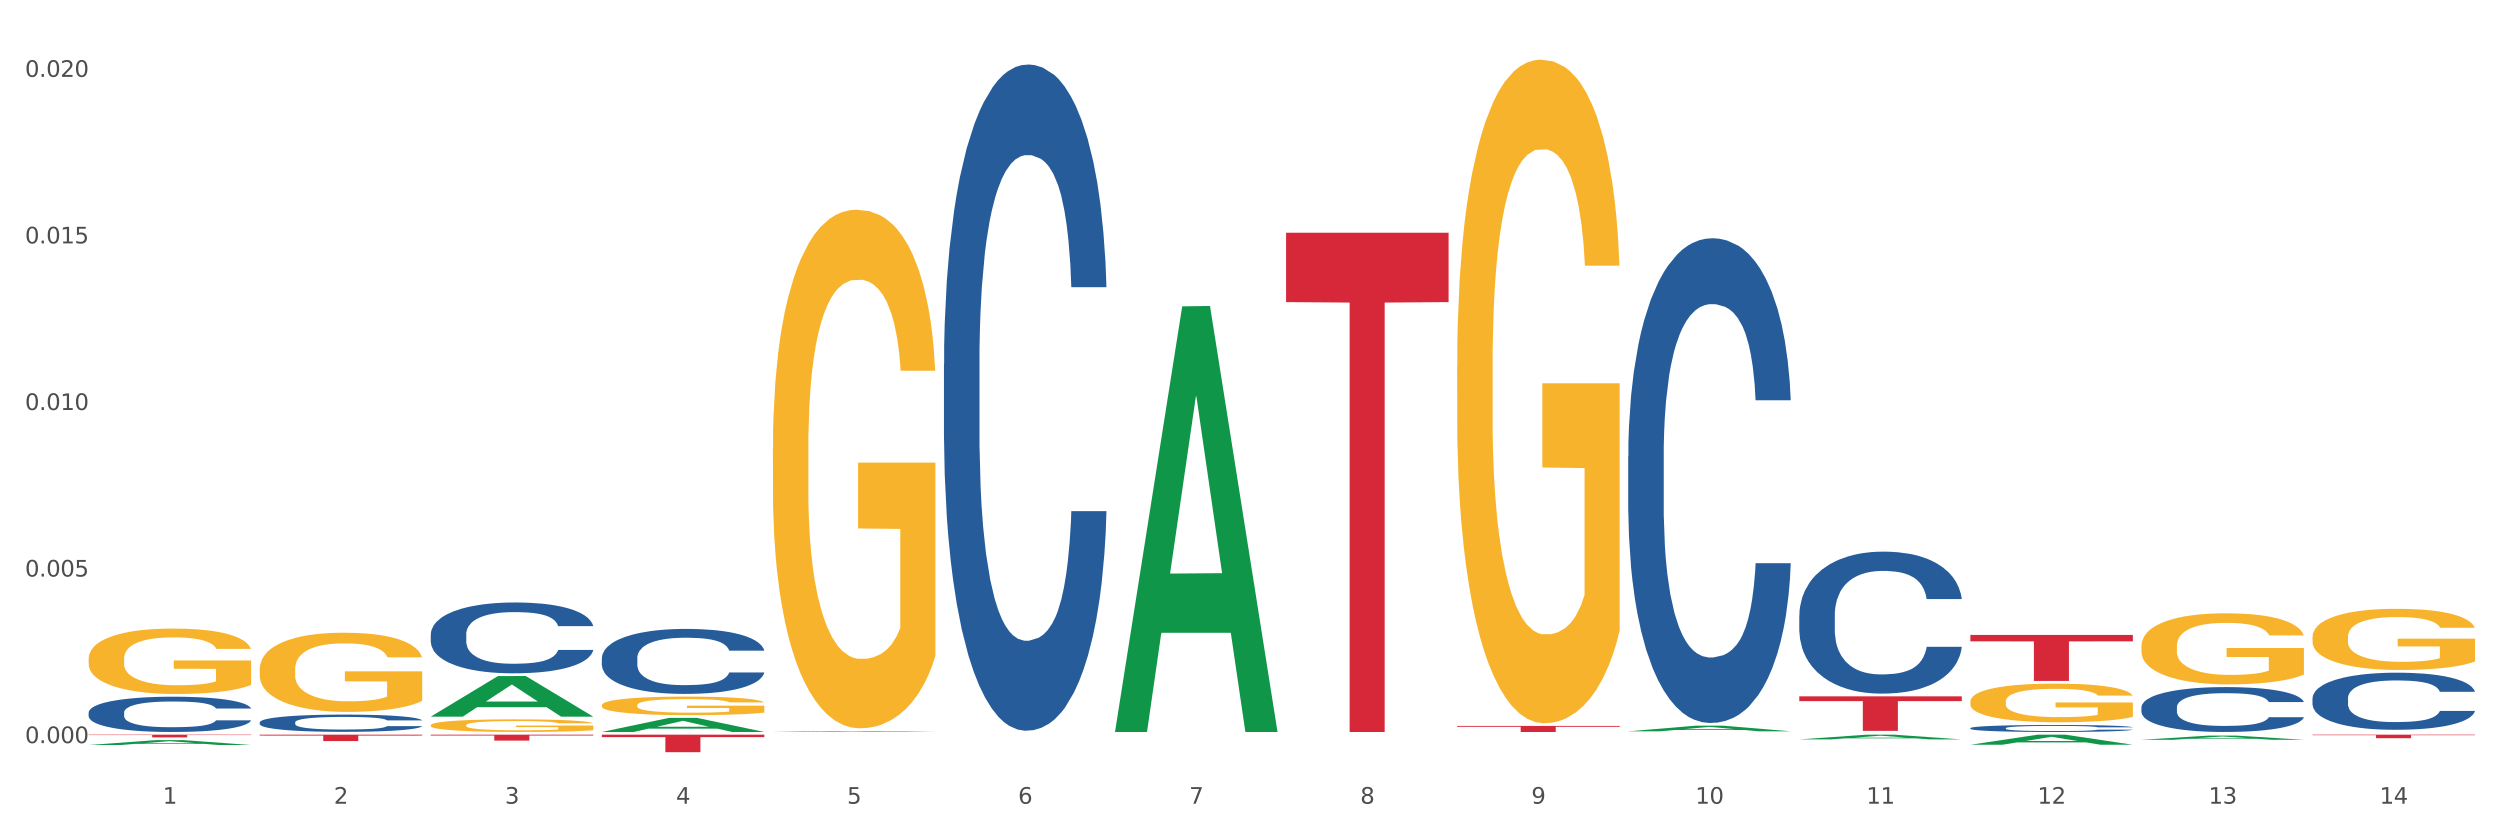
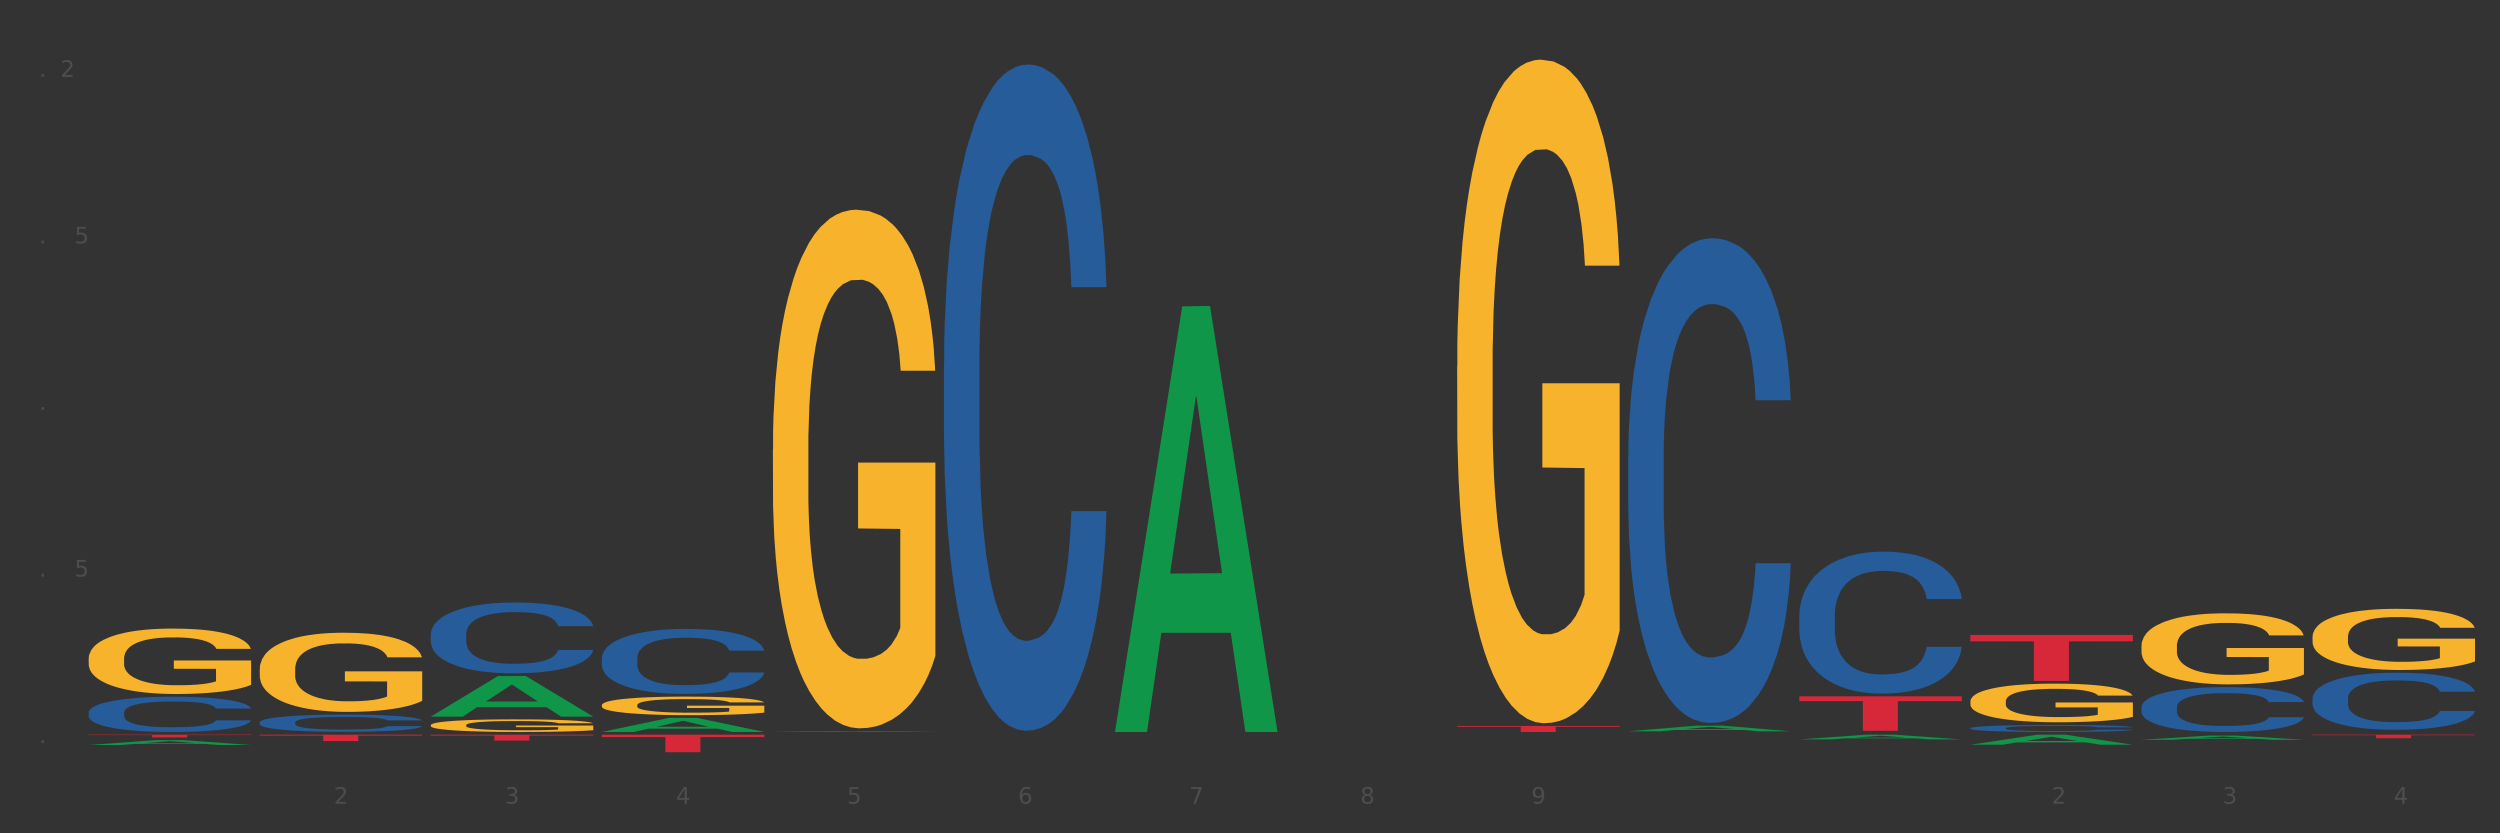
<svg xmlns="http://www.w3.org/2000/svg" xmlns:xlink="http://www.w3.org/1999/xlink" width="1080pt" height="360pt" viewBox="0 0 1080 360" version="1.1">
  <rect x="0" y="0" width="1080" height="360" fill="#333333" stroke="none" />
  <defs>
    <style type="text/css">*{stroke-linejoin: round; stroke-linecap: butt}</style>
  </defs>
  <g id="figure_1">
    <g id="patch_1">
-       <path d="M 0 360  L 1080 360  L 1080 0  L 0 0  z " style="fill: #ffffff; stroke: #ffffff; stroke-linejoin: miter" />
-     </g>
+       </g>
    <g id="axes_1">
      <g id="matplotlib.axis_1">
        <g id="xtick_1">
          <g id="text_1">
            <g style="fill: #4d4d4d" transform="translate(70.332 347.204) scale(0.096 -0.096)">
              <defs>
-                 <path id="DejaVuSans-31" d="M 794 531  L 1825 531  L 1825 4091  L 703 3866  L 703 4441  L 1819 4666  L 2450 4666  L 2450 531  L 3481 531  L 3481 0  L 794 0  L 794 531  z " transform="scale(0.016)" />
-               </defs>
+                 </defs>
              <use xlink:href="#DejaVuSans-31" />
            </g>
          </g>
        </g>
        <g id="xtick_2">
          <g id="text_2">
            <g style="fill: #4d4d4d" transform="translate(144.233 347.204) scale(0.096 -0.096)">
              <defs>
                <path id="DejaVuSans-32" d="M 1228 531  L 3431 531  L 3431 0  L 469 0  L 469 531  Q 828 903 1448 1529  Q 2069 2156 2228 2338  Q 2531 2678 2651 2914  Q 2772 3150 2772 3378  Q 2772 3750 2511 3984  Q 2250 4219 1831 4219  Q 1534 4219 1204 4116  Q 875 4013 500 3803  L 500 4441  Q 881 4594 1212 4672  Q 1544 4750 1819 4750  Q 2544 4750 2975 4387  Q 3406 4025 3406 3419  Q 3406 3131 3298 2873  Q 3191 2616 2906 2266  Q 2828 2175 2409 1742  Q 1991 1309 1228 531  z " transform="scale(0.016)" />
              </defs>
              <use xlink:href="#DejaVuSans-32" />
            </g>
          </g>
        </g>
        <g id="xtick_3">
          <g id="text_3">
            <g style="fill: #4d4d4d" transform="translate(218.134 347.204) scale(0.096 -0.096)">
              <defs>
                <path id="DejaVuSans-33" d="M 2597 2516  Q 3050 2419 3304 2112  Q 3559 1806 3559 1356  Q 3559 666 3084 287  Q 2609 -91 1734 -91  Q 1441 -91 1130 -33  Q 819 25 488 141  L 488 750  Q 750 597 1062 519  Q 1375 441 1716 441  Q 2309 441 2620 675  Q 2931 909 2931 1356  Q 2931 1769 2642 2001  Q 2353 2234 1838 2234  L 1294 2234  L 1294 2753  L 1863 2753  Q 2328 2753 2575 2939  Q 2822 3125 2822 3475  Q 2822 3834 2567 4026  Q 2313 4219 1838 4219  Q 1578 4219 1281 4162  Q 984 4106 628 3988  L 628 4550  Q 988 4650 1302 4700  Q 1616 4750 1894 4750  Q 2613 4750 3031 4423  Q 3450 4097 3450 3541  Q 3450 3153 3228 2886  Q 3006 2619 2597 2516  z " transform="scale(0.016)" />
              </defs>
              <use xlink:href="#DejaVuSans-33" />
            </g>
          </g>
        </g>
        <g id="xtick_4">
          <g id="text_4">
            <g style="fill: #4d4d4d" transform="translate(292.034 347.204) scale(0.096 -0.096)">
              <defs>
                <path id="DejaVuSans-34" d="M 2419 4116  L 825 1625  L 2419 1625  L 2419 4116  z M 2253 4666  L 3047 4666  L 3047 1625  L 3713 1625  L 3713 1100  L 3047 1100  L 3047 0  L 2419 0  L 2419 1100  L 313 1100  L 313 1709  L 2253 4666  z " transform="scale(0.016)" />
              </defs>
              <use xlink:href="#DejaVuSans-34" />
            </g>
          </g>
        </g>
        <g id="xtick_5">
          <g id="text_5">
            <g style="fill: #4d4d4d" transform="translate(365.935 347.204) scale(0.096 -0.096)">
              <defs>
                <path id="DejaVuSans-35" d="M 691 4666  L 3169 4666  L 3169 4134  L 1269 4134  L 1269 2991  Q 1406 3038 1543 3061  Q 1681 3084 1819 3084  Q 2600 3084 3056 2656  Q 3513 2228 3513 1497  Q 3513 744 3044 326  Q 2575 -91 1722 -91  Q 1428 -91 1123 -41  Q 819 9 494 109  L 494 744  Q 775 591 1075 516  Q 1375 441 1709 441  Q 2250 441 2565 725  Q 2881 1009 2881 1497  Q 2881 1984 2565 2268  Q 2250 2553 1709 2553  Q 1456 2553 1204 2497  Q 953 2441 691 2322  L 691 4666  z " transform="scale(0.016)" />
              </defs>
              <use xlink:href="#DejaVuSans-35" />
            </g>
          </g>
        </g>
        <g id="xtick_6">
          <g id="text_6">
            <g style="fill: #4d4d4d" transform="translate(439.836 347.204) scale(0.096 -0.096)">
              <defs>
                <path id="DejaVuSans-36" d="M 2113 2584  Q 1688 2584 1439 2293  Q 1191 2003 1191 1497  Q 1191 994 1439 701  Q 1688 409 2113 409  Q 2538 409 2786 701  Q 3034 994 3034 1497  Q 3034 2003 2786 2293  Q 2538 2584 2113 2584  z M 3366 4563  L 3366 3988  Q 3128 4100 2886 4159  Q 2644 4219 2406 4219  Q 1781 4219 1451 3797  Q 1122 3375 1075 2522  Q 1259 2794 1537 2939  Q 1816 3084 2150 3084  Q 2853 3084 3261 2657  Q 3669 2231 3669 1497  Q 3669 778 3244 343  Q 2819 -91 2113 -91  Q 1303 -91 875 529  Q 447 1150 447 2328  Q 447 3434 972 4092  Q 1497 4750 2381 4750  Q 2619 4750 2861 4703  Q 3103 4656 3366 4563  z " transform="scale(0.016)" />
              </defs>
              <use xlink:href="#DejaVuSans-36" />
            </g>
          </g>
        </g>
        <g id="xtick_7">
          <g id="text_7">
            <g style="fill: #4d4d4d" transform="translate(513.737 347.204) scale(0.096 -0.096)">
              <defs>
                <path id="DejaVuSans-37" d="M 525 4666  L 3525 4666  L 3525 4397  L 1831 0  L 1172 0  L 2766 4134  L 525 4134  L 525 4666  z " transform="scale(0.016)" />
              </defs>
              <use xlink:href="#DejaVuSans-37" />
            </g>
          </g>
        </g>
        <g id="xtick_8">
          <g id="text_8">
            <g style="fill: #4d4d4d" transform="translate(587.638 347.204) scale(0.096 -0.096)">
              <defs>
                <path id="DejaVuSans-38" d="M 2034 2216  Q 1584 2216 1326 1975  Q 1069 1734 1069 1313  Q 1069 891 1326 650  Q 1584 409 2034 409  Q 2484 409 2743 651  Q 3003 894 3003 1313  Q 3003 1734 2745 1975  Q 2488 2216 2034 2216  z M 1403 2484  Q 997 2584 770 2862  Q 544 3141 544 3541  Q 544 4100 942 4425  Q 1341 4750 2034 4750  Q 2731 4750 3128 4425  Q 3525 4100 3525 3541  Q 3525 3141 3298 2862  Q 3072 2584 2669 2484  Q 3125 2378 3379 2068  Q 3634 1759 3634 1313  Q 3634 634 3220 271  Q 2806 -91 2034 -91  Q 1263 -91 848 271  Q 434 634 434 1313  Q 434 1759 690 2068  Q 947 2378 1403 2484  z M 1172 3481  Q 1172 3119 1398 2916  Q 1625 2713 2034 2713  Q 2441 2713 2670 2916  Q 2900 3119 2900 3481  Q 2900 3844 2670 4047  Q 2441 4250 2034 4250  Q 1625 4250 1398 4047  Q 1172 3844 1172 3481  z " transform="scale(0.016)" />
              </defs>
              <use xlink:href="#DejaVuSans-38" />
            </g>
          </g>
        </g>
        <g id="xtick_9">
          <g id="text_9">
            <g style="fill: #4d4d4d" transform="translate(661.539 347.204) scale(0.096 -0.096)">
              <defs>
                <path id="DejaVuSans-39" d="M 703 97  L 703 672  Q 941 559 1184 500  Q 1428 441 1663 441  Q 2288 441 2617 861  Q 2947 1281 2994 2138  Q 2813 1869 2534 1725  Q 2256 1581 1919 1581  Q 1219 1581 811 2004  Q 403 2428 403 3163  Q 403 3881 828 4315  Q 1253 4750 1959 4750  Q 2769 4750 3195 4129  Q 3622 3509 3622 2328  Q 3622 1225 3098 567  Q 2575 -91 1691 -91  Q 1453 -91 1209 -44  Q 966 3 703 97  z M 1959 2075  Q 2384 2075 2632 2365  Q 2881 2656 2881 3163  Q 2881 3666 2632 3958  Q 2384 4250 1959 4250  Q 1534 4250 1286 3958  Q 1038 3666 1038 3163  Q 1038 2656 1286 2365  Q 1534 2075 1959 2075  z " transform="scale(0.016)" />
              </defs>
              <use xlink:href="#DejaVuSans-39" />
            </g>
          </g>
        </g>
        <g id="xtick_10">
          <g id="text_10">
            <g style="fill: #4d4d4d" transform="translate(732.386 347.204) scale(0.096 -0.096)">
              <defs>
-                 <path id="DejaVuSans-30" d="M 2034 4250  Q 1547 4250 1301 3770  Q 1056 3291 1056 2328  Q 1056 1369 1301 889  Q 1547 409 2034 409  Q 2525 409 2770 889  Q 3016 1369 3016 2328  Q 3016 3291 2770 3770  Q 2525 4250 2034 4250  z M 2034 4750  Q 2819 4750 3233 4129  Q 3647 3509 3647 2328  Q 3647 1150 3233 529  Q 2819 -91 2034 -91  Q 1250 -91 836 529  Q 422 1150 422 2328  Q 422 3509 836 4129  Q 1250 4750 2034 4750  z " transform="scale(0.016)" />
-               </defs>
+                 </defs>
              <use xlink:href="#DejaVuSans-31" />
              <use xlink:href="#DejaVuSans-30" transform="translate(63.623 0)" />
            </g>
          </g>
        </g>
        <g id="xtick_11">
          <g id="text_11">
            <g style="fill: #4d4d4d" transform="translate(806.287 347.204) scale(0.096 -0.096)">
              <use xlink:href="#DejaVuSans-31" />
              <use xlink:href="#DejaVuSans-31" transform="translate(63.623 0)" />
            </g>
          </g>
        </g>
        <g id="xtick_12">
          <g id="text_12">
            <g style="fill: #4d4d4d" transform="translate(880.187 347.204) scale(0.096 -0.096)">
              <use xlink:href="#DejaVuSans-31" />
              <use xlink:href="#DejaVuSans-32" transform="translate(63.623 0)" />
            </g>
          </g>
        </g>
        <g id="xtick_13">
          <g id="text_13">
            <g style="fill: #4d4d4d" transform="translate(954.088 347.204) scale(0.096 -0.096)">
              <use xlink:href="#DejaVuSans-31" />
              <use xlink:href="#DejaVuSans-33" transform="translate(63.623 0)" />
            </g>
          </g>
        </g>
        <g id="xtick_14">
          <g id="text_14">
            <g style="fill: #4d4d4d" transform="translate(1027.989 347.204) scale(0.096 -0.096)">
              <use xlink:href="#DejaVuSans-31" />
              <use xlink:href="#DejaVuSans-34" transform="translate(63.623 0)" />
            </g>
          </g>
        </g>
        <g id="xtick_15" />
        <g id="xtick_16" />
        <g id="xtick_17" />
        <g id="xtick_18" />
        <g id="xtick_19" />
        <g id="xtick_20" />
        <g id="xtick_21" />
        <g id="xtick_22" />
        <g id="xtick_23" />
        <g id="xtick_24" />
        <g id="xtick_25" />
        <g id="xtick_26" />
        <g id="xtick_27" />
      </g>
      <g id="matplotlib.axis_2">
        <g id="ytick_1">
          <g id="text_15">
            <g style="fill: #4d4d4d" transform="translate(10.8 321.028) scale(0.096 -0.096)">
              <defs>
                <path id="DejaVuSans-2e" d="M 684 794  L 1344 794  L 1344 0  L 684 0  L 684 794  z " transform="scale(0.016)" />
              </defs>
              <use xlink:href="#DejaVuSans-30" />
              <use xlink:href="#DejaVuSans-2e" transform="translate(63.623 0)" />
              <use xlink:href="#DejaVuSans-30" transform="translate(95.41 0)" />
              <use xlink:href="#DejaVuSans-30" transform="translate(159.033 0)" />
              <use xlink:href="#DejaVuSans-30" transform="translate(222.656 0)" />
            </g>
          </g>
        </g>
        <g id="ytick_2">
          <g id="text_16">
            <g style="fill: #4d4d4d" transform="translate(10.8 249.071) scale(0.096 -0.096)">
              <use xlink:href="#DejaVuSans-30" />
              <use xlink:href="#DejaVuSans-2e" transform="translate(63.623 0)" />
              <use xlink:href="#DejaVuSans-30" transform="translate(95.41 0)" />
              <use xlink:href="#DejaVuSans-30" transform="translate(159.033 0)" />
              <use xlink:href="#DejaVuSans-35" transform="translate(222.656 0)" />
            </g>
          </g>
        </g>
        <g id="ytick_3">
          <g id="text_17">
            <g style="fill: #4d4d4d" transform="translate(10.8 177.114) scale(0.096 -0.096)">
              <use xlink:href="#DejaVuSans-30" />
              <use xlink:href="#DejaVuSans-2e" transform="translate(63.623 0)" />
              <use xlink:href="#DejaVuSans-30" transform="translate(95.41 0)" />
              <use xlink:href="#DejaVuSans-31" transform="translate(159.033 0)" />
              <use xlink:href="#DejaVuSans-30" transform="translate(222.656 0)" />
            </g>
          </g>
        </g>
        <g id="ytick_4">
          <g id="text_18">
            <g style="fill: #4d4d4d" transform="translate(10.8 105.157) scale(0.096 -0.096)">
              <use xlink:href="#DejaVuSans-30" />
              <use xlink:href="#DejaVuSans-2e" transform="translate(63.623 0)" />
              <use xlink:href="#DejaVuSans-30" transform="translate(95.41 0)" />
              <use xlink:href="#DejaVuSans-31" transform="translate(159.033 0)" />
              <use xlink:href="#DejaVuSans-35" transform="translate(222.656 0)" />
            </g>
          </g>
        </g>
        <g id="ytick_5">
          <g id="text_19">
            <g style="fill: #4d4d4d" transform="translate(10.8 33.2) scale(0.096 -0.096)">
              <use xlink:href="#DejaVuSans-30" />
              <use xlink:href="#DejaVuSans-2e" transform="translate(63.623 0)" />
              <use xlink:href="#DejaVuSans-30" transform="translate(95.41 0)" />
              <use xlink:href="#DejaVuSans-32" transform="translate(159.033 0)" />
              <use xlink:href="#DejaVuSans-30" transform="translate(222.656 0)" />
            </g>
          </g>
        </g>
        <g id="ytick_6" />
        <g id="ytick_7" />
        <g id="ytick_8" />
        <g id="ytick_9" />
      </g>
      <g id="PolyCollection_1">
        <path d="M 38.283 321.85  L 38.355 321.848  L 67.306 319.737  L 79.321 319.735  L 108.489 321.854  L 94.592 321.854  L 88.296 321.361  L 58.404 321.361  L 58.187 321.369  L 52.107 321.854  L 38.283 321.854  L 38.283 321.85  L 62.167 321.066  L 84.532 321.064  L 73.458 320.187  L 73.314 320.183  L 73.169 320.188  L 62.095 321.064  L 62.167 321.066  L 38.283 321.85  z " clip-path="url(#pa1058646b5)" style="fill: #109648" />
        <path d="M 186.085 309.564  L 186.157 309.547  L 215.108 292.055  L 227.123 292.039  L 256.291 309.597  L 242.394 309.597  L 236.097 305.508  L 206.206 305.508  L 205.988 305.574  L 199.909 309.597  L 186.085 309.597  L 186.085 309.564  L 209.969 303.068  L 232.334 303.052  L 221.26 295.781  L 221.115 295.748  L 220.97 295.797  L 209.897 303.052  L 209.969 303.068  L 186.085 309.564  z " clip-path="url(#pa1058646b5)" style="fill: #109648" />
        <path d="M 259.986 316.203  L 260.058 316.197  L 289.009 310.123  L 301.023 310.117  L 330.191 316.214  L 316.295 316.214  L 309.998 314.795  L 280.106 314.795  L 279.889 314.817  L 273.81 316.214  L 259.986 316.214  L 259.986 316.203  L 283.87 313.947  L 306.235 313.941  L 295.161 311.417  L 295.016 311.405  L 294.871 311.422  L 283.798 313.941  L 283.87 313.947  L 259.986 316.203  z " clip-path="url(#pa1058646b5)" style="fill: #109648" />
        <path d="M 333.886 316.214  L 333.959 316.213  L 362.91 315.807  L 374.924 315.806  L 404.092 316.214  L 390.196 316.214  L 383.899 316.119  L 354.007 316.119  L 353.79 316.121  L 347.71 316.214  L 333.886 316.214  L 333.886 316.214  L 357.771 316.063  L 380.135 316.062  L 369.062 315.893  L 368.917 315.892  L 368.772 315.894  L 357.699 316.062  L 357.771 316.063  L 333.886 316.214  z " clip-path="url(#pa1058646b5)" style="fill: #109648" />
        <path d="M 481.688 315.869  L 481.761 315.696  L 510.711 132.346  L 522.726 132.173  L 551.894 316.214  L 537.998 316.214  L 531.701 273.358  L 501.809 273.358  L 501.592 274.049  L 495.512 316.214  L 481.688 316.214  L 481.688 315.869  L 505.573 247.782  L 527.937 247.609  L 516.863 171.401  L 516.719 171.055  L 516.574 171.574  L 505.5 247.609  L 505.573 247.782  L 481.688 315.869  z " clip-path="url(#pa1058646b5)" style="fill: #109648" />
        <path d="M 703.391 315.925  L 703.463 315.923  L 732.414 313.5  L 744.429 313.497  L 773.597 315.93  L 759.7 315.93  L 753.403 315.364  L 723.512 315.364  L 723.294 315.373  L 717.215 315.93  L 703.391 315.93  L 703.391 315.925  L 727.275 315.025  L 749.64 315.023  L 738.566 314.016  L 738.421 314.011  L 738.277 314.018  L 727.203 315.023  L 727.275 315.025  L 703.391 315.925  z " clip-path="url(#pa1058646b5)" style="fill: #109648" />
        <path d="M 777.292 319.428  L 777.364 319.426  L 806.315 317.383  L 818.329 317.381  L 847.497 319.432  L 833.601 319.432  L 827.304 318.954  L 797.412 318.954  L 797.195 318.962  L 791.116 319.432  L 777.292 319.432  L 777.292 319.428  L 801.176 318.669  L 823.541 318.667  L 812.467 317.818  L 812.322 317.814  L 812.177 317.82  L 801.104 318.667  L 801.176 318.669  L 777.292 319.428  z " clip-path="url(#pa1058646b5)" style="fill: #109648" />
        <path d="M 629.49 313.614  L 699.696 313.614  L 699.696 313.975  L 672.079 313.978  L 672.079 316.214  L 656.94 316.214  L 656.94 313.978  L 629.49 313.975  L 629.49 313.616  L 629.49 313.614  z " clip-path="url(#pa1058646b5)" style="fill: #d62839" />
        <path d="M 777.292 300.809  L 847.497 300.809  L 847.497 302.884  L 819.881 302.899  L 819.881 315.744  L 804.742 315.744  L 804.742 302.899  L 777.292 302.884  L 777.292 300.823  L 777.292 300.809  z " clip-path="url(#pa1058646b5)" style="fill: #d62839" />
        <path d="M 851.192 274.299  L 921.398 274.299  L 921.398 277.059  L 893.782 277.078  L 893.782 294.164  L 878.643 294.164  L 878.643 277.078  L 851.192 277.059  L 851.192 274.317  L 851.192 274.299  z " clip-path="url(#pa1058646b5)" style="fill: #d62839" />
        <path d="M 998.994 317.381  L 1069.2 317.381  L 1069.2 317.593  L 1041.583 317.595  L 1041.583 318.909  L 1026.444 318.909  L 1026.444 317.595  L 998.994 317.593  L 998.994 317.382  L 998.994 317.381  z " clip-path="url(#pa1058646b5)" style="fill: #d62839" />
-         <path d="M 555.589 100.537  L 625.795 100.537  L 625.795 130.509  L 598.178 130.712  L 598.178 316.214  L 583.039 316.214  L 583.039 130.712  L 555.589 130.509  L 555.589 100.74  L 555.589 100.537  z " clip-path="url(#pa1058646b5)" style="fill: #d62839" />
        <path d="M 186.085 317.381  L 256.291 317.381  L 256.291 317.736  L 228.674 317.738  L 228.674 319.936  L 213.535 319.936  L 213.535 317.738  L 186.085 317.736  L 186.085 317.383  L 186.085 317.381  z " clip-path="url(#pa1058646b5)" style="fill: #d62839" />
        <path d="M 259.986 317.381  L 330.191 317.381  L 330.191 318.433  L 302.575 318.44  L 302.575 324.95  L 287.436 324.95  L 287.436 318.44  L 259.986 318.433  L 259.986 317.388  L 259.986 317.381  z " clip-path="url(#pa1058646b5)" style="fill: #d62839" />
        <path d="M 112.184 317.381  L 182.39 317.381  L 182.39 317.765  L 154.773 317.767  L 154.773 320.143  L 139.634 320.143  L 139.634 317.767  L 112.184 317.765  L 112.184 317.383  L 112.184 317.381  z " clip-path="url(#pa1058646b5)" style="fill: #d62839" />
        <path d="M 38.283 317.381  L 108.489 317.381  L 108.489 317.546  L 80.872 317.547  L 80.872 318.568  L 65.733 318.568  L 65.733 317.547  L 38.283 317.546  L 38.283 317.382  L 38.283 317.381  z " clip-path="url(#pa1058646b5)" style="fill: #d62839" />
        <path d="M 112.184 312.056  L 112.267 312.049  L 112.267 311.858  L 112.516 311.6  L 113.429 311.123  L 114.59 310.762  L 116.582 310.34  L 117.661 310.163  L 119.072 309.966  L 121.976 309.646  L 125.296 309.374  L 127.619 309.224  L 129.362 309.129  L 133.262 308.959  L 135.503 308.884  L 137.826 308.823  L 139.818 308.782  L 143.137 308.734  L 145.793 308.714  L 148.863 308.707  L 151.436 308.714  L 154.838 308.741  L 159.818 308.823  L 161.726 308.87  L 164.299 308.952  L 166.954 309.061  L 169.112 309.17  L 171.602 309.326  L 174.174 309.53  L 176.664 309.789  L 178.406 310.027  L 179.817 310.279  L 181.062 310.585  L 181.975 310.919  L 182.39 311.198  L 167.203 311.198  L 166.788 310.946  L 165.959 310.674  L 165.129 310.49  L 164.216 310.34  L 162.805 310.17  L 161.56 310.061  L 159.486 309.932  L 157.577 309.85  L 156 309.803  L 154.092 309.762  L 150.025 309.721  L 147.121 309.721  L 145.295 309.735  L 143.055 309.769  L 141.146 309.816  L 138.905 309.898  L 137.163 309.986  L 135.42 310.102  L 134.424 310.184  L 132.93 310.334  L 131.934 310.456  L 130.607 310.667  L 129.86 310.817  L 128.532 311.205  L 127.951 311.491  L 127.702 311.688  L 127.536 311.906  L 127.536 312.968  L 128.034 313.444  L 128.449 313.648  L 129.113 313.88  L 130.358 314.179  L 132.183 314.472  L 134.092 314.683  L 135.669 314.812  L 137.163 314.907  L 138.656 314.982  L 140.482 315.05  L 141.976 315.091  L 144.216 315.132  L 146.872 315.152  L 148.946 315.152  L 153.179 315.118  L 155.087 315.084  L 156.913 315.037  L 158.905 314.962  L 160.481 314.88  L 161.394 314.819  L 162.888 314.69  L 164.05 314.553  L 165.046 314.397  L 165.71 314.261  L 166.456 314.057  L 167.037 313.825  L 167.203 313.703  L 182.39 313.703  L 182.058 313.948  L 181.477 314.186  L 180.315 314.506  L 179.402 314.69  L 177.991 314.914  L 176.498 315.105  L 174.423 315.316  L 172.514 315.472  L 170.523 315.608  L 168.365 315.731  L 164.465 315.901  L 163.054 315.949  L 160.067 316.03  L 157.743 316.078  L 154.341 316.126  L 150.855 316.153  L 147.204 316.16  L 143.967 316.146  L 140.399 316.105  L 138.158 316.064  L 135.669 316.003  L 132.764 315.908  L 130.026 315.792  L 127.453 315.656  L 125.047 315.5  L 122.806 315.323  L 119.902 315.03  L 117.744 314.744  L 116.167 314.479  L 115.088 314.254  L 114.01 313.968  L 113.429 313.771  L 112.516 313.294  L 112.184 312.852  L 112.184 312.056  z " clip-path="url(#pa1058646b5)" style="fill: #255c99" />
        <path d="M 186.085 274.022  L 186.168 273.994  L 186.168 273.212  L 186.417 272.15  L 187.33 270.194  L 188.491 268.713  L 190.483 266.98  L 191.562 266.254  L 192.973 265.443  L 195.877 264.13  L 199.196 263.012  L 201.52 262.397  L 203.263 262.006  L 207.163 261.308  L 209.404 261  L 211.727 260.749  L 213.719 260.581  L 217.038 260.385  L 219.694 260.302  L 222.764 260.274  L 225.337 260.302  L 228.739 260.413  L 233.718 260.749  L 235.627 260.944  L 238.2 261.28  L 240.855 261.727  L 243.013 262.174  L 245.502 262.817  L 248.075 263.655  L 250.565 264.717  L 252.307 265.695  L 253.718 266.729  L 254.963 267.986  L 255.876 269.355  L 256.291 270.501  L 241.104 270.501  L 240.689 269.467  L 239.859 268.349  L 239.03 267.595  L 238.117 266.98  L 236.706 266.282  L 235.461 265.834  L 233.387 265.304  L 231.478 264.968  L 229.901 264.773  L 227.992 264.605  L 223.926 264.437  L 221.022 264.437  L 219.196 264.493  L 216.955 264.633  L 215.047 264.829  L 212.806 265.164  L 211.063 265.527  L 209.321 266.002  L 208.325 266.337  L 206.831 266.952  L 205.835 267.455  L 204.508 268.321  L 203.761 268.936  L 202.433 270.529  L 201.852 271.703  L 201.603 272.513  L 201.437 273.407  L 201.437 277.766  L 201.935 279.723  L 202.35 280.561  L 203.014 281.511  L 204.259 282.74  L 206.084 283.942  L 207.993 284.808  L 209.57 285.339  L 211.063 285.73  L 212.557 286.038  L 214.383 286.317  L 215.877 286.485  L 218.117 286.653  L 220.773 286.736  L 222.847 286.736  L 227.08 286.597  L 228.988 286.457  L 230.814 286.261  L 232.806 285.954  L 234.382 285.619  L 235.295 285.367  L 236.789 284.836  L 237.951 284.277  L 238.947 283.635  L 239.61 283.076  L 240.357 282.237  L 240.938 281.287  L 241.104 280.784  L 256.291 280.784  L 255.959 281.79  L 255.378 282.768  L 254.216 284.082  L 253.303 284.836  L 251.892 285.758  L 250.399 286.541  L 248.324 287.407  L 246.415 288.05  L 244.424 288.609  L 242.266 289.112  L 238.366 289.81  L 236.955 290.006  L 233.967 290.341  L 231.644 290.537  L 228.241 290.732  L 224.756 290.844  L 221.105 290.872  L 217.868 290.816  L 214.3 290.649  L 212.059 290.481  L 209.57 290.229  L 206.665 289.838  L 203.927 289.363  L 201.354 288.804  L 198.947 288.162  L 196.707 287.435  L 193.802 286.233  L 191.645 285.06  L 190.068 283.97  L 188.989 283.048  L 187.91 281.874  L 187.33 281.064  L 186.417 279.108  L 186.085 277.291  L 186.085 274.022  z " clip-path="url(#pa1058646b5)" style="fill: #255c99" />
        <path d="M 38.283 307.825  L 38.366 307.811  L 38.366 307.421  L 38.615 306.893  L 39.528 305.919  L 40.69 305.181  L 42.681 304.319  L 43.76 303.957  L 45.171 303.554  L 48.075 302.9  L 51.395 302.343  L 53.718 302.037  L 55.461 301.842  L 59.361 301.495  L 61.602 301.341  L 63.926 301.216  L 65.917 301.133  L 69.237 301.035  L 71.892 300.994  L 74.963 300.98  L 77.535 300.994  L 80.938 301.049  L 85.917 301.216  L 87.825 301.314  L 90.398 301.481  L 93.053 301.703  L 95.211 301.926  L 97.701 302.246  L 100.273 302.663  L 102.763 303.192  L 104.506 303.679  L 105.916 304.194  L 107.161 304.82  L 108.074 305.501  L 108.489 306.072  L 93.302 306.072  L 92.888 305.557  L 92.058 305.001  L 91.228 304.625  L 90.315 304.319  L 88.904 303.971  L 87.659 303.748  L 85.585 303.484  L 83.676 303.317  L 82.099 303.22  L 80.191 303.136  L 76.124 303.053  L 73.22 303.053  L 71.394 303.081  L 69.154 303.15  L 67.245 303.248  L 65.004 303.414  L 63.262 303.595  L 61.519 303.832  L 60.523 303.999  L 59.029 304.305  L 58.034 304.555  L 56.706 304.987  L 55.959 305.293  L 54.631 306.086  L 54.05 306.67  L 53.801 307.074  L 53.635 307.519  L 53.635 309.689  L 54.133 310.663  L 54.548 311.08  L 55.212 311.554  L 56.457 312.166  L 58.283 312.764  L 60.191 313.195  L 61.768 313.46  L 63.262 313.654  L 64.755 313.807  L 66.581 313.947  L 68.075 314.03  L 70.315 314.114  L 72.971 314.155  L 75.046 314.155  L 79.278 314.086  L 81.187 314.016  L 83.012 313.919  L 85.004 313.766  L 86.581 313.599  L 87.493 313.474  L 88.987 313.209  L 90.149 312.931  L 91.145 312.611  L 91.809 312.333  L 92.556 311.915  L 93.136 311.442  L 93.302 311.192  L 108.489 311.192  L 108.157 311.693  L 107.576 312.18  L 106.414 312.834  L 105.501 313.209  L 104.091 313.668  L 102.597 314.058  L 100.522 314.489  L 98.614 314.809  L 96.622 315.087  L 94.464 315.338  L 90.564 315.686  L 89.153 315.783  L 86.166 315.95  L 83.842 316.047  L 80.44 316.145  L 76.954 316.2  L 73.303 316.214  L 70.066 316.187  L 66.498 316.103  L 64.257 316.02  L 61.768 315.894  L 58.863 315.7  L 56.125 315.463  L 53.552 315.185  L 51.146 314.865  L 48.905 314.503  L 46.001 313.905  L 43.843 313.32  L 42.266 312.778  L 41.187 312.319  L 40.109 311.734  L 39.528 311.331  L 38.615 310.357  L 38.283 309.453  L 38.283 307.825  z " clip-path="url(#pa1058646b5)" style="fill: #255c99" />
        <path d="M 851.192 314.548  L 851.275 314.545  L 851.275 314.468  L 851.524 314.363  L 852.437 314.169  L 853.599 314.023  L 855.591 313.851  L 856.67 313.779  L 858.08 313.699  L 860.985 313.569  L 864.304 313.459  L 866.628 313.398  L 868.37 313.359  L 872.271 313.29  L 874.511 313.26  L 876.835 313.235  L 878.827 313.218  L 882.146 313.199  L 884.802 313.191  L 887.872 313.188  L 890.445 313.191  L 893.847 313.202  L 898.826 313.235  L 900.735 313.254  L 903.307 313.287  L 905.963 313.332  L 908.121 313.376  L 910.61 313.439  L 913.183 313.522  L 915.672 313.627  L 917.415 313.724  L 918.826 313.826  L 920.071 313.951  L 920.983 314.086  L 921.398 314.199  L 906.212 314.199  L 905.797 314.097  L 904.967 313.987  L 904.137 313.912  L 903.224 313.851  L 901.814 313.782  L 900.569 313.738  L 898.494 313.685  L 896.586 313.652  L 895.009 313.633  L 893.1 313.616  L 889.034 313.6  L 886.129 313.6  L 884.304 313.605  L 882.063 313.619  L 880.154 313.638  L 877.914 313.672  L 876.171 313.707  L 874.428 313.754  L 873.433 313.788  L 871.939 313.848  L 870.943 313.898  L 869.615 313.984  L 868.868 314.045  L 867.541 314.202  L 866.96 314.318  L 866.711 314.398  L 866.545 314.487  L 866.545 314.918  L 867.043 315.112  L 867.458 315.194  L 868.122 315.288  L 869.366 315.41  L 871.192 315.529  L 873.101 315.615  L 874.677 315.667  L 876.171 315.706  L 877.665 315.736  L 879.491 315.764  L 880.984 315.78  L 883.225 315.797  L 885.88 315.805  L 887.955 315.805  L 892.187 315.791  L 894.096 315.778  L 895.922 315.758  L 897.913 315.728  L 899.49 315.695  L 900.403 315.67  L 901.897 315.617  L 903.058 315.562  L 904.054 315.499  L 904.718 315.443  L 905.465 315.36  L 906.046 315.266  L 906.212 315.217  L 921.398 315.217  L 921.066 315.316  L 920.485 315.413  L 919.324 315.543  L 918.411 315.617  L 917 315.709  L 915.506 315.786  L 913.432 315.872  L 911.523 315.935  L 909.531 315.99  L 907.374 316.04  L 903.473 316.109  L 902.063 316.129  L 899.075 316.162  L 896.752 316.181  L 893.349 316.201  L 889.864 316.212  L 886.212 316.214  L 882.976 316.209  L 879.408 316.192  L 877.167 316.176  L 874.677 316.151  L 871.773 316.112  L 869.034 316.065  L 866.462 316.01  L 864.055 315.946  L 861.815 315.874  L 858.91 315.756  L 856.752 315.639  L 855.176 315.532  L 854.097 315.44  L 853.018 315.324  L 852.437 315.244  L 851.524 315.051  L 851.192 314.871  L 851.192 314.548  z " clip-path="url(#pa1058646b5)" style="fill: #255c99" />
        <path d="M 777.292 265.863  L 777.375 265.807  L 777.375 264.238  L 777.624 262.11  L 778.536 258.188  L 779.698 255.219  L 781.69 251.746  L 782.769 250.289  L 784.179 248.665  L 787.084 246.032  L 790.403 243.791  L 792.727 242.559  L 794.47 241.775  L 798.37 240.374  L 800.611 239.758  L 802.934 239.254  L 804.926 238.918  L 808.245 238.525  L 810.901 238.357  L 813.971 238.301  L 816.544 238.357  L 819.946 238.581  L 824.925 239.254  L 826.834 239.646  L 829.407 240.318  L 832.062 241.214  L 834.22 242.111  L 836.709 243.399  L 839.282 245.08  L 841.771 247.208  L 843.514 249.169  L 844.925 251.242  L 846.17 253.763  L 847.082 256.508  L 847.497 258.804  L 832.311 258.804  L 831.896 256.732  L 831.066 254.491  L 830.236 252.978  L 829.324 251.746  L 827.913 250.346  L 826.668 249.449  L 824.593 248.385  L 822.685 247.713  L 821.108 247.32  L 819.199 246.984  L 815.133 246.648  L 812.229 246.648  L 810.403 246.76  L 808.162 247.04  L 806.254 247.433  L 804.013 248.105  L 802.27 248.833  L 800.528 249.785  L 799.532 250.458  L 798.038 251.69  L 797.042 252.698  L 795.714 254.435  L 794.968 255.667  L 793.64 258.86  L 793.059 261.213  L 792.81 262.838  L 792.644 264.63  L 792.644 273.369  L 793.142 277.291  L 793.557 278.971  L 794.221 280.876  L 795.465 283.341  L 797.291 285.75  L 799.2 287.486  L 800.777 288.551  L 802.27 289.335  L 803.764 289.951  L 805.59 290.511  L 807.083 290.848  L 809.324 291.184  L 811.98 291.352  L 814.054 291.352  L 818.286 291.072  L 820.195 290.792  L 822.021 290.399  L 824.012 289.783  L 825.589 289.111  L 826.502 288.607  L 827.996 287.542  L 829.158 286.422  L 830.153 285.134  L 830.817 284.013  L 831.564 282.333  L 832.145 280.428  L 832.311 279.42  L 847.497 279.42  L 847.165 281.436  L 846.585 283.397  L 845.423 286.03  L 844.51 287.542  L 843.099 289.391  L 841.605 290.96  L 839.531 292.696  L 837.622 293.985  L 835.63 295.105  L 833.473 296.113  L 829.573 297.514  L 828.162 297.906  L 825.174 298.578  L 822.851 298.97  L 819.448 299.362  L 815.963 299.587  L 812.312 299.643  L 809.075 299.531  L 805.507 299.194  L 803.266 298.858  L 800.777 298.354  L 797.872 297.57  L 795.134 296.618  L 792.561 295.497  L 790.154 294.209  L 787.914 292.752  L 785.009 290.343  L 782.852 287.991  L 781.275 285.806  L 780.196 283.957  L 779.117 281.604  L 778.536 279.98  L 777.624 276.058  L 777.292 272.417  L 777.292 265.863  z " clip-path="url(#pa1058646b5)" style="fill: #255c99" />
        <path d="M 703.391 197.013  L 703.474 196.822  L 703.474 191.467  L 703.723 184.2  L 704.636 170.813  L 705.797 160.677  L 707.789 148.82  L 708.868 143.848  L 710.279 138.302  L 713.183 129.314  L 716.502 121.664  L 718.826 117.457  L 720.569 114.78  L 724.469 109.999  L 726.71 107.895  L 729.033 106.174  L 731.025 105.026  L 734.344 103.688  L 737 103.114  L 740.07 102.923  L 742.643 103.114  L 746.045 103.879  L 751.024 106.174  L 752.933 107.513  L 755.506 109.807  L 758.161 112.867  L 760.319 115.927  L 762.808 120.326  L 765.381 126.063  L 767.871 133.33  L 769.613 140.023  L 771.024 147.099  L 772.269 155.705  L 773.182 165.076  L 773.597 172.917  L 758.41 172.917  L 757.995 165.841  L 757.165 158.191  L 756.336 153.028  L 755.423 148.82  L 754.012 144.039  L 752.767 140.98  L 750.693 137.346  L 748.784 135.051  L 747.207 133.712  L 745.298 132.565  L 741.232 131.418  L 738.328 131.418  L 736.502 131.8  L 734.261 132.756  L 732.353 134.095  L 730.112 136.39  L 728.369 138.876  L 726.627 142.127  L 725.631 144.422  L 724.137 148.629  L 723.141 152.072  L 721.814 158  L 721.067 162.207  L 719.739 173.108  L 719.158 181.14  L 718.909 186.686  L 718.743 192.806  L 718.743 222.639  L 719.241 236.026  L 719.656 241.763  L 720.32 248.265  L 721.565 256.68  L 723.39 264.903  L 725.299 270.832  L 726.876 274.465  L 728.369 277.143  L 729.863 279.246  L 731.689 281.159  L 733.183 282.306  L 735.423 283.454  L 738.079 284.027  L 740.153 284.027  L 744.386 283.071  L 746.294 282.115  L 748.12 280.776  L 750.112 278.673  L 751.688 276.378  L 752.601 274.657  L 754.095 271.023  L 755.257 267.198  L 756.253 262.8  L 756.916 258.975  L 757.663 253.238  L 758.244 246.736  L 758.41 243.293  L 773.597 243.293  L 773.265 250.178  L 772.684 256.871  L 771.522 265.86  L 770.609 271.023  L 769.198 277.334  L 767.705 282.689  L 765.63 288.617  L 763.721 293.016  L 761.73 296.841  L 759.572 300.283  L 755.672 305.064  L 754.261 306.403  L 751.273 308.697  L 748.95 310.036  L 745.547 311.375  L 742.062 312.14  L 738.411 312.331  L 735.174 311.949  L 731.606 310.801  L 729.365 309.654  L 726.876 307.932  L 723.971 305.255  L 721.233 302.004  L 718.66 298.179  L 716.254 293.781  L 714.013 288.808  L 711.108 280.585  L 708.951 272.553  L 707.374 265.095  L 706.295 258.784  L 705.216 250.752  L 704.636 245.206  L 703.723 231.819  L 703.391 219.388  L 703.391 197.013  z " clip-path="url(#pa1058646b5)" style="fill: #255c99" />
        <path d="M 407.787 157.189  L 407.87 156.927  L 407.87 149.567  L 408.119 139.579  L 409.032 121.18  L 410.194 107.249  L 412.186 90.952  L 413.264 84.118  L 414.675 76.496  L 417.58 64.142  L 420.899 53.628  L 423.223 47.846  L 424.965 44.166  L 428.866 37.595  L 431.106 34.703  L 433.43 32.338  L 435.422 30.761  L 438.741 28.921  L 441.396 28.132  L 444.467 27.869  L 447.039 28.132  L 450.442 29.183  L 455.421 32.338  L 457.33 34.178  L 459.902 37.332  L 462.558 41.537  L 464.715 45.743  L 467.205 51.788  L 469.778 59.674  L 472.267 69.662  L 474.01 78.861  L 475.421 88.587  L 476.665 100.415  L 477.578 113.294  L 477.993 124.071  L 462.807 124.071  L 462.392 114.346  L 461.562 103.832  L 460.732 96.735  L 459.819 90.952  L 458.409 84.381  L 457.164 80.176  L 455.089 75.181  L 453.18 72.027  L 451.604 70.187  L 449.695 68.61  L 445.629 67.033  L 442.724 67.033  L 440.899 67.559  L 438.658 68.873  L 436.749 70.713  L 434.509 73.867  L 432.766 77.284  L 431.023 81.753  L 430.027 84.907  L 428.534 90.689  L 427.538 95.421  L 426.21 103.569  L 425.463 109.351  L 424.135 124.334  L 423.555 135.373  L 423.306 142.996  L 423.14 151.407  L 423.14 192.411  L 423.638 210.81  L 424.052 218.695  L 424.716 227.632  L 425.961 239.197  L 427.787 250.5  L 429.695 258.648  L 431.272 263.642  L 432.766 267.322  L 434.26 270.213  L 436.085 272.842  L 437.579 274.419  L 439.82 275.996  L 442.475 276.784  L 444.55 276.784  L 448.782 275.47  L 450.691 274.156  L 452.517 272.316  L 454.508 269.425  L 456.085 266.271  L 456.998 263.905  L 458.492 258.911  L 459.653 253.654  L 460.649 247.608  L 461.313 242.352  L 462.06 234.466  L 462.641 225.529  L 462.807 220.798  L 477.993 220.798  L 477.661 230.261  L 477.08 239.46  L 475.918 251.814  L 475.006 258.911  L 473.595 267.585  L 472.101 274.944  L 470.027 283.093  L 468.118 289.138  L 466.126 294.395  L 463.969 299.126  L 460.068 305.697  L 458.657 307.537  L 455.67 310.691  L 453.346 312.531  L 449.944 314.371  L 446.459 315.423  L 442.807 315.686  L 439.571 315.16  L 436.002 313.583  L 433.762 312.006  L 431.272 309.64  L 428.368 305.96  L 425.629 301.492  L 423.057 296.235  L 420.65 290.189  L 418.409 283.355  L 415.505 272.053  L 413.347 261.014  L 411.771 250.763  L 410.692 242.089  L 409.613 231.049  L 409.032 223.427  L 408.119 205.027  L 407.787 187.942  L 407.787 157.189  z " clip-path="url(#pa1058646b5)" style="fill: #255c99" />
        <path d="M 259.986 284.306  L 260.069 284.281  L 260.069 283.563  L 260.318 282.588  L 261.23 280.793  L 262.392 279.434  L 264.384 277.844  L 265.463 277.178  L 266.873 276.434  L 269.778 275.229  L 273.097 274.203  L 275.421 273.639  L 277.164 273.28  L 281.064 272.639  L 283.305 272.357  L 285.628 272.126  L 287.62 271.972  L 290.939 271.792  L 293.595 271.715  L 296.665 271.69  L 299.238 271.715  L 302.64 271.818  L 307.619 272.126  L 309.528 272.305  L 312.101 272.613  L 314.756 273.023  L 316.914 273.434  L 319.403 274.023  L 321.976 274.793  L 324.465 275.767  L 326.208 276.665  L 327.619 277.613  L 328.864 278.767  L 329.776 280.024  L 330.191 281.075  L 315.005 281.075  L 314.59 280.127  L 313.76 279.101  L 312.93 278.408  L 312.018 277.844  L 310.607 277.203  L 309.362 276.793  L 307.287 276.306  L 305.379 275.998  L 303.802 275.818  L 301.893 275.665  L 297.827 275.511  L 294.923 275.511  L 293.097 275.562  L 290.856 275.69  L 288.948 275.87  L 286.707 276.177  L 284.964 276.511  L 283.222 276.947  L 282.226 277.254  L 280.732 277.819  L 279.736 278.28  L 278.408 279.075  L 277.662 279.639  L 276.334 281.101  L 275.753 282.178  L 275.504 282.922  L 275.338 283.742  L 275.338 287.743  L 275.836 289.538  L 276.251 290.307  L 276.915 291.179  L 278.159 292.307  L 279.985 293.41  L 281.894 294.205  L 283.471 294.692  L 284.964 295.051  L 286.458 295.333  L 288.284 295.59  L 289.777 295.744  L 292.018 295.897  L 294.674 295.974  L 296.748 295.974  L 300.98 295.846  L 302.889 295.718  L 304.715 295.538  L 306.706 295.256  L 308.283 294.949  L 309.196 294.718  L 310.69 294.231  L 311.852 293.718  L 312.847 293.128  L 313.511 292.615  L 314.258 291.846  L 314.839 290.974  L 315.005 290.512  L 330.191 290.512  L 329.859 291.435  L 329.279 292.333  L 328.117 293.538  L 327.204 294.231  L 325.793 295.077  L 324.299 295.795  L 322.225 296.59  L 320.316 297.18  L 318.324 297.692  L 316.167 298.154  L 312.267 298.795  L 310.856 298.975  L 307.868 299.282  L 305.545 299.462  L 302.142 299.641  L 298.657 299.744  L 295.006 299.77  L 291.769 299.718  L 288.201 299.564  L 285.96 299.411  L 283.471 299.18  L 280.566 298.821  L 277.827 298.385  L 275.255 297.872  L 272.848 297.282  L 270.608 296.615  L 267.703 295.513  L 265.546 294.436  L 263.969 293.436  L 262.89 292.589  L 261.811 291.512  L 261.23 290.769  L 260.318 288.974  L 259.986 287.307  L 259.986 284.306  z " clip-path="url(#pa1058646b5)" style="fill: #255c99" />
        <path d="M 925.093 279.139  L 925.176 279.111  L 925.176 278.101  L 925.342 277.232  L 926.171 275.129  L 927.414 273.39  L 928.326 272.465  L 929.238 271.708  L 930.315 270.951  L 931.641 270.166  L 934.045 269.016  L 935.537 268.427  L 937.361 267.81  L 940.676 266.913  L 943.08 266.408  L 945.567 265.987  L 949.628 265.483  L 952.28 265.258  L 955.099 265.09  L 958.497 264.978  L 961.067 264.95  L 966.703 265.034  L 971.51 265.286  L 973.831 265.483  L 976.815 265.819  L 978.39 266.044  L 980.96 266.492  L 983.612 267.081  L 985.436 267.586  L 988.171 268.539  L 990.243 269.493  L 992.149 270.67  L 993.144 271.484  L 993.89 272.241  L 994.553 273.11  L 995.216 274.484  L 980.296 274.484  L 979.716 273.502  L 978.805 272.577  L 977.478 271.68  L 976.318 271.119  L 974.329 270.418  L 972.505 269.969  L 970.599 269.633  L 968.278 269.352  L 966.454 269.212  L 963.885 269.1  L 958.829 269.128  L 955.43 269.352  L 953.109 269.633  L 951.617 269.885  L 950.291 270.166  L 948.799 270.558  L 947.059 271.147  L 945.815 271.68  L 944.572 272.353  L 943.577 273.026  L 942.665 273.811  L 941.92 274.652  L 941.339 275.521  L 940.842 276.587  L 940.428 278.354  L 940.428 282.195  L 940.593 283.065  L 941.008 284.214  L 941.505 285.083  L 942.334 286.121  L 943.08 286.822  L 944.489 287.831  L 946.064 288.673  L 947.307 289.206  L 948.551 289.654  L 950.706 290.271  L 953.109 290.776  L 955.182 291.084  L 958 291.365  L 959.906 291.477  L 961.564 291.533  L 965.625 291.533  L 968.526 291.449  L 971.759 291.253  L 974.246 291  L 976.318 290.692  L 978.639 290.187  L 980.131 289.71  L 980.131 283.85  L 961.895 283.822  L 961.895 279.924  L 995.299 279.924  L 995.299 291.365  L 993.89 291.954  L 992.315 292.486  L 990.657 292.963  L 988.171 293.552  L 985.187 294.113  L 982.534 294.505  L 979.716 294.842  L 976.401 295.15  L 972.091 295.431  L 969.438 295.543  L 966.123 295.627  L 962.227 295.655  L 958.829 295.599  L 955.513 295.459  L 952.032 295.206  L 948.633 294.842  L 946.064 294.477  L 943.494 294.029  L 940.759 293.44  L 938.604 292.879  L 936.946 292.374  L 935.123 291.729  L 933.133 290.888  L 931.641 290.131  L 930.315 289.346  L 928.906 288.336  L 927.912 287.467  L 926.917 286.373  L 926.337 285.56  L 925.674 284.298  L 925.176 282.532  L 925.093 279.139  z " clip-path="url(#pa1058646b5)" style="fill: #f7b32b" />
        <path d="M 112.184 289.142  L 112.267 289.111  L 112.267 287.986  L 112.433 287.018  L 113.261 284.675  L 114.505 282.738  L 115.416 281.707  L 116.328 280.864  L 117.406 280.021  L 118.732 279.146  L 121.136 277.865  L 122.628 277.209  L 124.451 276.522  L 127.767 275.523  L 130.17 274.96  L 132.657 274.492  L 136.719 273.929  L 139.371 273.68  L 142.189 273.492  L 145.588 273.367  L 148.157 273.336  L 153.793 273.43  L 158.601 273.711  L 160.922 273.929  L 163.906 274.304  L 165.481 274.554  L 168.05 275.054  L 170.703 275.71  L 172.526 276.272  L 175.261 277.334  L 177.334 278.396  L 179.24 279.708  L 180.235 280.614  L 180.981 281.458  L 181.644 282.426  L 182.307 283.956  L 167.387 283.956  L 166.807 282.863  L 165.895 281.832  L 164.569 280.833  L 163.408 280.208  L 161.419 279.427  L 159.596 278.927  L 157.689 278.553  L 155.368 278.24  L 153.545 278.084  L 150.975 277.959  L 145.919 277.99  L 142.521 278.24  L 140.2 278.553  L 138.708 278.834  L 137.382 279.146  L 135.89 279.583  L 134.149 280.239  L 132.906 280.833  L 131.662 281.582  L 130.668 282.332  L 129.756 283.207  L 129.01 284.144  L 128.43 285.112  L 127.933 286.299  L 127.518 288.267  L 127.518 292.547  L 127.684 293.515  L 128.098 294.796  L 128.596 295.764  L 129.424 296.92  L 130.17 297.701  L 131.58 298.825  L 133.154 299.762  L 134.398 300.356  L 135.641 300.856  L 137.796 301.543  L 140.2 302.105  L 142.272 302.449  L 145.09 302.761  L 146.997 302.886  L 148.654 302.949  L 152.716 302.949  L 155.617 302.855  L 158.85 302.636  L 161.336 302.355  L 163.408 302.011  L 165.729 301.449  L 167.221 300.918  L 167.221 294.39  L 148.986 294.358  L 148.986 290.016  L 182.39 290.016  L 182.39 302.761  L 180.981 303.417  L 179.406 304.011  L 177.748 304.542  L 175.261 305.198  L 172.277 305.822  L 169.625 306.26  L 166.807 306.634  L 163.491 306.978  L 159.181 307.29  L 156.529 307.415  L 153.213 307.509  L 149.318 307.54  L 145.919 307.478  L 142.604 307.322  L 139.122 307.041  L 135.724 306.634  L 133.154 306.228  L 130.585 305.729  L 127.85 305.073  L 125.695 304.448  L 124.037 303.886  L 122.213 303.167  L 120.224 302.23  L 118.732 301.387  L 117.406 300.512  L 115.997 299.388  L 115.002 298.419  L 114.007 297.201  L 113.427 296.295  L 112.764 294.889  L 112.267 292.921  L 112.184 289.142  z " clip-path="url(#pa1058646b5)" style="fill: #f7b32b" />
        <path d="M 186.085 313.282  L 186.168 313.277  L 186.168 313.098  L 186.333 312.944  L 187.162 312.57  L 188.406 312.262  L 189.317 312.097  L 190.229 311.963  L 191.307 311.829  L 192.633 311.689  L 195.037 311.485  L 196.529 311.38  L 198.352 311.271  L 201.668 311.112  L 204.071 311.022  L 206.558 310.947  L 210.619 310.858  L 213.272 310.818  L 216.09 310.788  L 219.488 310.768  L 222.058 310.763  L 227.694 310.778  L 232.502 310.823  L 234.823 310.858  L 237.807 310.918  L 239.381 310.957  L 241.951 311.037  L 244.603 311.142  L 246.427 311.231  L 249.162 311.4  L 251.234 311.57  L 253.141 311.779  L 254.135 311.923  L 254.881 312.058  L 255.545 312.212  L 256.208 312.456  L 241.288 312.456  L 240.708 312.282  L 239.796 312.117  L 238.47 311.958  L 237.309 311.858  L 235.32 311.734  L 233.496 311.654  L 231.59 311.595  L 229.269 311.545  L 227.446 311.52  L 224.876 311.5  L 219.82 311.505  L 216.422 311.545  L 214.101 311.595  L 212.609 311.639  L 211.283 311.689  L 209.791 311.759  L 208.05 311.863  L 206.807 311.958  L 205.563 312.077  L 204.569 312.197  L 203.657 312.336  L 202.911 312.486  L 202.331 312.64  L 201.833 312.829  L 201.419 313.143  L 201.419 313.825  L 201.585 313.979  L 201.999 314.183  L 202.496 314.338  L 203.325 314.522  L 204.071 314.646  L 205.48 314.825  L 207.055 314.975  L 208.299 315.069  L 209.542 315.149  L 211.697 315.259  L 214.101 315.348  L 216.173 315.403  L 218.991 315.453  L 220.898 315.473  L 222.555 315.483  L 226.617 315.483  L 229.518 315.468  L 232.75 315.433  L 235.237 315.388  L 237.309 315.333  L 239.63 315.244  L 241.122 315.159  L 241.122 314.119  L 222.887 314.114  L 222.887 313.422  L 256.291 313.422  L 256.291 315.453  L 254.881 315.557  L 253.307 315.652  L 251.649 315.736  L 249.162 315.841  L 246.178 315.941  L 243.526 316.01  L 240.708 316.07  L 237.392 316.125  L 233.082 316.175  L 230.43 316.194  L 227.114 316.209  L 223.218 316.214  L 219.82 316.204  L 216.504 316.18  L 213.023 316.135  L 209.625 316.07  L 207.055 316.005  L 204.486 315.926  L 201.75 315.821  L 199.595 315.722  L 197.938 315.632  L 196.114 315.517  L 194.125 315.368  L 192.633 315.234  L 191.307 315.094  L 189.898 314.915  L 188.903 314.761  L 187.908 314.567  L 187.328 314.422  L 186.665 314.198  L 186.168 313.885  L 186.085 313.282  z " clip-path="url(#pa1058646b5)" style="fill: #f7b32b" />
        <path d="M 259.986 304.64  L 260.068 304.632  L 260.068 304.369  L 260.234 304.142  L 261.063 303.593  L 262.306 303.139  L 263.218 302.898  L 264.13 302.7  L 265.208 302.502  L 266.534 302.297  L 268.937 301.997  L 270.429 301.844  L 272.253 301.683  L 275.568 301.448  L 277.972 301.317  L 280.459 301.207  L 284.52 301.075  L 287.173 301.017  L 289.991 300.973  L 293.389 300.943  L 295.959 300.936  L 301.595 300.958  L 306.403 301.024  L 308.724 301.075  L 311.707 301.163  L 313.282 301.222  L 315.852 301.339  L 318.504 301.492  L 320.328 301.624  L 323.063 301.873  L 325.135 302.122  L 327.042 302.429  L 328.036 302.641  L 328.782 302.839  L 329.445 303.066  L 330.109 303.425  L 315.189 303.425  L 314.609 303.168  L 313.697 302.927  L 312.371 302.693  L 311.21 302.546  L 309.221 302.363  L 307.397 302.246  L 305.491 302.158  L 303.17 302.085  L 301.347 302.049  L 298.777 302.019  L 293.721 302.027  L 290.322 302.085  L 288.002 302.158  L 286.51 302.224  L 285.183 302.297  L 283.691 302.4  L 281.951 302.554  L 280.707 302.693  L 279.464 302.868  L 278.47 303.044  L 277.558 303.249  L 276.812 303.468  L 276.232 303.695  L 275.734 303.974  L 275.32 304.435  L 275.32 305.437  L 275.486 305.664  L 275.9 305.964  L 276.397 306.191  L 277.226 306.462  L 277.972 306.645  L 279.381 306.908  L 280.956 307.128  L 282.199 307.267  L 283.443 307.384  L 285.598 307.545  L 288.002 307.677  L 290.074 307.758  L 292.892 307.831  L 294.798 307.86  L 296.456 307.875  L 300.518 307.875  L 303.419 307.853  L 306.651 307.801  L 309.138 307.736  L 311.21 307.655  L 313.531 307.523  L 315.023 307.399  L 315.023 305.869  L 296.788 305.862  L 296.788 304.844  L 330.191 304.844  L 330.191 307.831  L 328.782 307.984  L 327.207 308.123  L 325.55 308.248  L 323.063 308.402  L 320.079 308.548  L 317.427 308.65  L 314.609 308.738  L 311.293 308.819  L 306.983 308.892  L 304.33 308.921  L 301.015 308.943  L 297.119 308.951  L 293.721 308.936  L 290.405 308.899  L 286.924 308.833  L 283.526 308.738  L 280.956 308.643  L 278.387 308.526  L 275.651 308.372  L 273.496 308.226  L 271.839 308.094  L 270.015 307.926  L 268.026 307.706  L 266.534 307.509  L 265.208 307.304  L 263.798 307.04  L 262.804 306.813  L 261.809 306.528  L 261.229 306.316  L 260.566 305.986  L 260.068 305.525  L 259.986 304.64  z " clip-path="url(#pa1058646b5)" style="fill: #f7b32b" />
        <path d="M 38.283 284.609  L 38.366 284.583  L 38.366 283.654  L 38.532 282.853  L 39.361 280.917  L 40.604 279.317  L 41.516 278.465  L 42.427 277.768  L 43.505 277.071  L 44.831 276.348  L 47.235 275.29  L 48.727 274.748  L 50.55 274.18  L 53.866 273.354  L 56.27 272.889  L 58.756 272.502  L 62.818 272.037  L 65.47 271.831  L 68.288 271.676  L 71.687 271.573  L 74.256 271.547  L 79.893 271.624  L 84.7 271.857  L 87.021 272.037  L 90.005 272.347  L 91.58 272.554  L 94.149 272.967  L 96.802 273.509  L 98.625 273.973  L 101.36 274.851  L 103.433 275.729  L 105.339 276.813  L 106.334 277.561  L 107.08 278.258  L 107.743 279.059  L 108.406 280.324  L 93.486 280.324  L 92.906 279.42  L 91.994 278.568  L 90.668 277.742  L 89.508 277.226  L 87.518 276.581  L 85.695 276.167  L 83.788 275.858  L 81.467 275.6  L 79.644 275.471  L 77.074 275.367  L 72.018 275.393  L 68.62 275.6  L 66.299 275.858  L 64.807 276.09  L 63.481 276.348  L 61.989 276.71  L 60.248 277.252  L 59.005 277.742  L 57.762 278.362  L 56.767 278.981  L 55.855 279.704  L 55.109 280.478  L 54.529 281.279  L 54.032 282.26  L 53.617 283.886  L 53.617 287.422  L 53.783 288.223  L 54.197 289.281  L 54.695 290.081  L 55.524 291.036  L 56.27 291.682  L 57.679 292.611  L 59.254 293.386  L 60.497 293.876  L 61.74 294.289  L 63.895 294.857  L 66.299 295.322  L 68.371 295.606  L 71.189 295.864  L 73.096 295.967  L 74.754 296.019  L 78.815 296.019  L 81.716 295.941  L 84.949 295.76  L 87.435 295.528  L 89.508 295.244  L 91.828 294.779  L 93.32 294.341  L 93.32 288.945  L 75.085 288.92  L 75.085 285.332  L 108.489 285.332  L 108.489 295.864  L 107.08 296.406  L 105.505 296.896  L 103.847 297.335  L 101.36 297.877  L 98.377 298.393  L 95.724 298.755  L 92.906 299.065  L 89.59 299.349  L 85.28 299.607  L 82.628 299.71  L 79.312 299.787  L 75.417 299.813  L 72.018 299.762  L 68.703 299.633  L 65.221 299.4  L 61.823 299.065  L 59.254 298.729  L 56.684 298.316  L 53.949 297.774  L 51.794 297.258  L 50.136 296.793  L 48.312 296.199  L 46.323 295.425  L 44.831 294.728  L 43.505 294.005  L 42.096 293.076  L 41.101 292.276  L 40.107 291.269  L 39.526 290.52  L 38.863 289.359  L 38.366 287.732  L 38.283 284.609  z " clip-path="url(#pa1058646b5)" style="fill: #f7b32b" />
        <path d="M 851.192 303.043  L 851.275 303.028  L 851.275 302.479  L 851.441 302.007  L 852.27 300.864  L 853.513 299.919  L 854.425 299.416  L 855.337 299.004  L 856.414 298.593  L 857.741 298.166  L 860.144 297.541  L 861.636 297.221  L 863.46 296.885  L 866.775 296.398  L 869.179 296.123  L 871.666 295.895  L 875.727 295.62  L 878.38 295.498  L 881.198 295.407  L 884.596 295.346  L 887.166 295.331  L 892.802 295.376  L 897.61 295.514  L 899.93 295.62  L 902.914 295.803  L 904.489 295.925  L 907.059 296.169  L 909.711 296.489  L 911.535 296.764  L 914.27 297.282  L 916.342 297.8  L 918.249 298.44  L 919.243 298.882  L 919.989 299.294  L 920.652 299.766  L 921.315 300.513  L 906.396 300.513  L 905.815 299.98  L 904.904 299.477  L 903.577 298.989  L 902.417 298.684  L 900.428 298.303  L 898.604 298.059  L 896.698 297.876  L 894.377 297.724  L 892.553 297.648  L 889.984 297.587  L 884.928 297.602  L 881.529 297.724  L 879.208 297.876  L 877.717 298.013  L 876.39 298.166  L 874.898 298.379  L 873.158 298.699  L 871.914 298.989  L 870.671 299.355  L 869.676 299.721  L 868.765 300.147  L 868.019 300.605  L 867.438 301.077  L 866.941 301.656  L 866.527 302.617  L 866.527 304.705  L 866.692 305.177  L 867.107 305.802  L 867.604 306.275  L 868.433 306.839  L 869.179 307.22  L 870.588 307.769  L 872.163 308.226  L 873.406 308.516  L 874.65 308.759  L 876.805 309.095  L 879.208 309.369  L 881.281 309.537  L 884.099 309.689  L 886.005 309.75  L 887.663 309.781  L 891.725 309.781  L 894.626 309.735  L 897.858 309.628  L 900.345 309.491  L 902.417 309.323  L 904.738 309.049  L 906.23 308.79  L 906.23 305.604  L 887.995 305.589  L 887.995 303.47  L 921.398 303.47  L 921.398 309.689  L 919.989 310.009  L 918.414 310.299  L 916.757 310.558  L 914.27 310.878  L 911.286 311.183  L 908.634 311.396  L 905.815 311.579  L 902.5 311.747  L 898.19 311.899  L 895.537 311.96  L 892.222 312.006  L 888.326 312.021  L 884.928 311.991  L 881.612 311.915  L 878.131 311.777  L 874.733 311.579  L 872.163 311.381  L 869.594 311.137  L 866.858 310.817  L 864.703 310.512  L 863.045 310.238  L 861.222 309.887  L 859.233 309.43  L 857.741 309.019  L 856.414 308.592  L 855.005 308.043  L 854.011 307.571  L 853.016 306.976  L 852.436 306.534  L 851.773 305.848  L 851.275 304.888  L 851.192 303.043  z " clip-path="url(#pa1058646b5)" style="fill: #f7b32b" />
        <path d="M 629.49 158.238  L 629.573 157.976  L 629.573 148.551  L 629.739 140.435  L 630.567 120.799  L 631.811 104.566  L 632.722 95.926  L 633.634 88.857  L 634.712 81.788  L 636.038 74.457  L 638.442 63.723  L 639.934 58.225  L 641.757 52.465  L 645.073 44.087  L 647.476 39.374  L 649.963 35.447  L 654.025 30.734  L 656.677 28.639  L 659.495 27.069  L 662.894 26.021  L 665.463 25.759  L 671.099 26.545  L 675.907 28.901  L 678.228 30.734  L 681.212 33.876  L 682.787 35.97  L 685.356 40.159  L 688.009 45.657  L 689.832 50.37  L 692.567 59.272  L 694.64 68.174  L 696.546 79.17  L 697.541 86.763  L 698.287 93.832  L 698.95 101.948  L 699.613 114.777  L 684.693 114.777  L 684.113 105.613  L 683.201 96.973  L 681.875 88.595  L 680.714 83.359  L 678.725 76.814  L 676.902 72.624  L 674.995 69.483  L 672.674 66.865  L 670.851 65.555  L 668.281 64.508  L 663.225 64.77  L 659.827 66.865  L 657.506 69.483  L 656.014 71.839  L 654.688 74.457  L 653.196 78.123  L 651.455 83.621  L 650.212 88.595  L 648.968 94.879  L 647.974 101.162  L 647.062 108.493  L 646.316 116.348  L 645.736 124.464  L 645.239 134.413  L 644.824 150.907  L 644.824 186.776  L 644.99 194.892  L 645.404 205.627  L 645.902 213.743  L 646.731 223.43  L 647.476 229.976  L 648.886 239.401  L 650.46 247.255  L 651.704 252.23  L 652.947 256.419  L 655.102 262.179  L 657.506 266.892  L 659.578 269.772  L 662.396 272.39  L 664.303 273.437  L 665.96 273.961  L 670.022 273.961  L 672.923 273.175  L 676.156 271.342  L 678.642 268.986  L 680.714 266.106  L 683.035 261.393  L 684.527 256.943  L 684.527 202.223  L 666.292 201.961  L 666.292 165.569  L 699.696 165.569  L 699.696 272.39  L 698.287 277.888  L 696.712 282.862  L 695.054 287.313  L 692.567 292.811  L 689.583 298.048  L 686.931 301.713  L 684.113 304.855  L 680.797 307.735  L 676.487 310.353  L 673.835 311.4  L 670.519 312.186  L 666.624 312.447  L 663.225 311.924  L 659.91 310.615  L 656.428 308.258  L 653.03 304.855  L 650.46 301.451  L 647.891 297.262  L 645.156 291.764  L 643.001 286.528  L 641.343 281.815  L 639.519 275.793  L 637.53 267.939  L 636.038 260.87  L 634.712 253.539  L 633.303 244.114  L 632.308 235.997  L 631.313 225.787  L 630.733 218.194  L 630.07 206.412  L 629.573 189.918  L 629.49 158.238  z " clip-path="url(#pa1058646b5)" style="fill: #f7b32b" />
        <path d="M 333.886 194.121  L 333.969 193.916  L 333.969 186.55  L 334.135 180.207  L 334.964 164.861  L 336.207 152.175  L 337.119 145.422  L 338.031 139.898  L 339.108 134.373  L 340.435 128.644  L 342.838 120.254  L 344.33 115.957  L 346.154 111.456  L 349.469 104.908  L 351.873 101.225  L 354.36 98.156  L 358.421 94.473  L 361.074 92.836  L 363.892 91.608  L 367.29 90.79  L 369.86 90.585  L 375.496 91.199  L 380.304 93.04  L 382.624 94.473  L 385.608 96.928  L 387.183 98.565  L 389.753 101.839  L 392.405 106.136  L 394.229 109.819  L 396.964 116.776  L 399.036 123.733  L 400.943 132.327  L 401.937 138.261  L 402.683 143.785  L 403.346 150.128  L 404.009 160.155  L 389.09 160.155  L 388.509 152.993  L 387.598 146.241  L 386.271 139.693  L 385.111 135.601  L 383.122 130.485  L 381.298 127.211  L 379.392 124.756  L 377.071 122.71  L 375.247 121.687  L 372.678 120.868  L 367.622 121.073  L 364.223 122.71  L 361.902 124.756  L 360.41 126.598  L 359.084 128.644  L 357.592 131.508  L 355.852 135.805  L 354.608 139.693  L 353.365 144.604  L 352.37 149.515  L 351.459 155.244  L 350.713 161.382  L 350.132 167.725  L 349.635 175.501  L 349.221 188.392  L 349.221 216.424  L 349.386 222.767  L 349.801 231.156  L 350.298 237.499  L 351.127 245.07  L 351.873 250.186  L 353.282 257.552  L 354.857 263.69  L 356.1 267.578  L 357.344 270.852  L 359.499 275.353  L 361.902 279.037  L 363.975 281.287  L 366.793 283.333  L 368.699 284.152  L 370.357 284.561  L 374.418 284.561  L 377.32 283.947  L 380.552 282.515  L 383.039 280.673  L 385.111 278.423  L 387.432 274.74  L 388.924 271.261  L 388.924 228.496  L 370.689 228.292  L 370.689 199.85  L 404.092 199.85  L 404.092 283.333  L 402.683 287.63  L 401.108 291.518  L 399.451 294.997  L 396.964 299.294  L 393.98 303.386  L 391.328 306.25  L 388.509 308.706  L 385.194 310.957  L 380.884 313.003  L 378.231 313.821  L 374.916 314.435  L 371.02 314.64  L 367.622 314.231  L 364.306 313.207  L 360.825 311.366  L 357.427 308.706  L 354.857 306.046  L 352.287 302.772  L 349.552 298.475  L 347.397 294.383  L 345.739 290.7  L 343.916 285.993  L 341.927 279.855  L 340.435 274.33  L 339.108 268.601  L 337.699 261.235  L 336.705 254.892  L 335.71 246.912  L 335.13 240.978  L 334.467 231.77  L 333.969 218.879  L 333.886 194.121  z " clip-path="url(#pa1058646b5)" style="fill: #f7b32b" />
        <path d="M 998.994 275.223  L 999.077 275.199  L 999.077 274.33  L 999.243 273.582  L 1000.072 271.772  L 1001.315 270.276  L 1002.227 269.479  L 1003.139 268.828  L 1004.216 268.176  L 1005.542 267.501  L 1007.946 266.511  L 1009.438 266.004  L 1011.262 265.473  L 1014.577 264.701  L 1016.981 264.267  L 1019.467 263.905  L 1023.529 263.47  L 1026.181 263.277  L 1029 263.132  L 1032.398 263.036  L 1034.967 263.012  L 1040.604 263.084  L 1045.411 263.301  L 1047.732 263.47  L 1050.716 263.76  L 1052.291 263.953  L 1054.86 264.339  L 1057.513 264.846  L 1059.336 265.28  L 1062.072 266.101  L 1064.144 266.921  L 1066.05 267.935  L 1067.045 268.635  L 1067.791 269.286  L 1068.454 270.035  L 1069.117 271.217  L 1054.197 271.217  L 1053.617 270.372  L 1052.705 269.576  L 1051.379 268.804  L 1050.219 268.321  L 1048.229 267.718  L 1046.406 267.332  L 1044.499 267.042  L 1042.179 266.801  L 1040.355 266.68  L 1037.786 266.583  L 1032.729 266.608  L 1029.331 266.801  L 1027.01 267.042  L 1025.518 267.259  L 1024.192 267.501  L 1022.7 267.838  L 1020.959 268.345  L 1019.716 268.804  L 1018.473 269.383  L 1017.478 269.962  L 1016.566 270.638  L 1015.82 271.362  L 1015.24 272.11  L 1014.743 273.027  L 1014.328 274.548  L 1014.328 277.854  L 1014.494 278.602  L 1014.909 279.591  L 1015.406 280.34  L 1016.235 281.233  L 1016.981 281.836  L 1018.39 282.705  L 1019.965 283.429  L 1021.208 283.887  L 1022.451 284.273  L 1024.606 284.804  L 1027.01 285.239  L 1029.082 285.504  L 1031.901 285.745  L 1033.807 285.842  L 1035.465 285.89  L 1039.526 285.89  L 1042.427 285.818  L 1045.66 285.649  L 1048.147 285.432  L 1050.219 285.166  L 1052.54 284.732  L 1054.032 284.322  L 1054.032 279.278  L 1035.796 279.254  L 1035.796 275.899  L 1069.2 275.899  L 1069.2 285.745  L 1067.791 286.252  L 1066.216 286.711  L 1064.558 287.121  L 1062.072 287.628  L 1059.088 288.111  L 1056.435 288.448  L 1053.617 288.738  L 1050.302 289.004  L 1045.991 289.245  L 1043.339 289.341  L 1040.024 289.414  L 1036.128 289.438  L 1032.729 289.39  L 1029.414 289.269  L 1025.933 289.052  L 1022.534 288.738  L 1019.965 288.424  L 1017.395 288.038  L 1014.66 287.531  L 1012.505 287.049  L 1010.847 286.614  L 1009.024 286.059  L 1007.034 285.335  L 1005.542 284.684  L 1004.216 284.008  L 1002.807 283.139  L 1001.812 282.391  L 1000.818 281.45  L 1000.237 280.75  L 999.574 279.664  L 999.077 278.143  L 998.994 275.223  z " clip-path="url(#pa1058646b5)" style="fill: #f7b32b" />
        <path d="M 925.093 305.535  L 925.176 305.517  L 925.176 305.021  L 925.425 304.348  L 926.338 303.109  L 927.5 302.17  L 929.492 301.072  L 930.57 300.611  L 931.981 300.098  L 934.886 299.265  L 938.205 298.557  L 940.529 298.167  L 942.271 297.919  L 946.172 297.477  L 948.412 297.282  L 950.736 297.123  L 952.728 297.016  L 956.047 296.892  L 958.702 296.839  L 961.773 296.821  L 964.346 296.839  L 967.748 296.91  L 972.727 297.123  L 974.636 297.246  L 977.208 297.459  L 979.864 297.742  L 982.021 298.026  L 984.511 298.433  L 987.084 298.964  L 989.573 299.637  L 991.316 300.257  L 992.727 300.913  L 993.971 301.71  L 994.884 302.577  L 995.299 303.303  L 980.113 303.303  L 979.698 302.648  L 978.868 301.94  L 978.038 301.462  L 977.125 301.072  L 975.715 300.629  L 974.47 300.346  L 972.395 300.009  L 970.486 299.797  L 968.91 299.673  L 967.001 299.567  L 962.935 299.46  L 960.03 299.46  L 958.205 299.496  L 955.964 299.584  L 954.055 299.708  L 951.815 299.921  L 950.072 300.151  L 948.329 300.452  L 947.333 300.665  L 945.84 301.054  L 944.844 301.373  L 943.516 301.922  L 942.769 302.312  L 941.441 303.321  L 940.861 304.065  L 940.612 304.579  L 940.446 305.145  L 940.446 307.908  L 940.944 309.148  L 941.359 309.679  L 942.022 310.281  L 943.267 311.061  L 945.093 311.822  L 947.002 312.371  L 948.578 312.708  L 950.072 312.956  L 951.566 313.15  L 953.391 313.328  L 954.885 313.434  L 957.126 313.54  L 959.781 313.593  L 961.856 313.593  L 966.088 313.505  L 967.997 313.416  L 969.823 313.292  L 971.814 313.097  L 973.391 312.885  L 974.304 312.725  L 975.798 312.389  L 976.959 312.035  L 977.955 311.627  L 978.619 311.273  L 979.366 310.742  L 979.947 310.14  L 980.113 309.821  L 995.299 309.821  L 994.967 310.458  L 994.386 311.078  L 993.225 311.911  L 992.312 312.389  L 990.901 312.973  L 989.407 313.469  L 987.333 314.018  L 985.424 314.426  L 983.432 314.78  L 981.275 315.099  L 977.374 315.541  L 975.963 315.665  L 972.976 315.878  L 970.652 316.002  L 967.25 316.126  L 963.765 316.197  L 960.113 316.214  L 956.877 316.179  L 953.308 316.073  L 951.068 315.966  L 948.578 315.807  L 945.674 315.559  L 942.935 315.258  L 940.363 314.904  L 937.956 314.496  L 935.715 314.036  L 932.811 313.274  L 930.653 312.531  L 929.077 311.84  L 927.998 311.255  L 926.919 310.512  L 926.338 309.998  L 925.425 308.758  L 925.093 307.607  L 925.093 305.535  z " clip-path="url(#pa1058646b5)" style="fill: #255c99" />
        <path d="M 998.994 301.686  L 999.077 301.664  L 999.077 301.033  L 999.326 300.177  L 1000.239 298.6  L 1001.401 297.407  L 1003.392 296.01  L 1004.471 295.425  L 1005.882 294.771  L 1008.786 293.713  L 1012.106 292.812  L 1014.43 292.316  L 1016.172 292.001  L 1020.073 291.438  L 1022.313 291.19  L 1024.637 290.987  L 1026.628 290.852  L 1029.948 290.694  L 1032.603 290.627  L 1035.674 290.604  L 1038.246 290.627  L 1041.649 290.717  L 1046.628 290.987  L 1048.537 291.145  L 1051.109 291.415  L 1053.765 291.776  L 1055.922 292.136  L 1058.412 292.654  L 1060.984 293.33  L 1063.474 294.186  L 1065.217 294.974  L 1066.627 295.807  L 1067.872 296.821  L 1068.785 297.925  L 1069.2 298.848  L 1054.014 298.848  L 1053.599 298.015  L 1052.769 297.114  L 1051.939 296.506  L 1051.026 296.01  L 1049.615 295.447  L 1048.371 295.087  L 1046.296 294.659  L 1044.387 294.388  L 1042.811 294.231  L 1040.902 294.096  L 1036.836 293.96  L 1033.931 293.96  L 1032.105 294.006  L 1029.865 294.118  L 1027.956 294.276  L 1025.716 294.546  L 1023.973 294.839  L 1022.23 295.222  L 1021.234 295.492  L 1019.741 295.988  L 1018.745 296.393  L 1017.417 297.091  L 1016.67 297.587  L 1015.342 298.871  L 1014.761 299.817  L 1014.512 300.47  L 1014.347 301.191  L 1014.347 304.704  L 1014.844 306.281  L 1015.259 306.957  L 1015.923 307.723  L 1017.168 308.714  L 1018.994 309.682  L 1020.902 310.38  L 1022.479 310.808  L 1023.973 311.124  L 1025.467 311.371  L 1027.292 311.597  L 1028.786 311.732  L 1031.027 311.867  L 1033.682 311.935  L 1035.757 311.935  L 1039.989 311.822  L 1041.898 311.709  L 1043.723 311.552  L 1045.715 311.304  L 1047.292 311.034  L 1048.205 310.831  L 1049.698 310.403  L 1050.86 309.952  L 1051.856 309.434  L 1052.52 308.984  L 1053.267 308.308  L 1053.848 307.542  L 1054.014 307.137  L 1069.2 307.137  L 1068.868 307.948  L 1068.287 308.736  L 1067.125 309.795  L 1066.213 310.403  L 1064.802 311.146  L 1063.308 311.777  L 1061.233 312.475  L 1059.325 312.993  L 1057.333 313.444  L 1055.175 313.849  L 1051.275 314.412  L 1049.864 314.57  L 1046.877 314.84  L 1044.553 314.998  L 1041.151 315.155  L 1037.665 315.246  L 1034.014 315.268  L 1030.778 315.223  L 1027.209 315.088  L 1024.969 314.953  L 1022.479 314.75  L 1019.575 314.435  L 1016.836 314.052  L 1014.264 313.601  L 1011.857 313.083  L 1009.616 312.498  L 1006.712 311.529  L 1004.554 310.583  L 1002.977 309.705  L 1001.899 308.961  L 1000.82 308.015  L 1000.239 307.362  L 999.326 305.786  L 998.994 304.321  L 998.994 301.686  z " clip-path="url(#pa1058646b5)" style="fill: #255c99" />
        <path d="M 851.192 321.73  L 851.265 321.726  L 880.216 317.385  L 892.23 317.381  L 921.398 321.739  L 907.502 321.739  L 901.205 320.724  L 871.313 320.724  L 871.096 320.74  L 865.016 321.739  L 851.192 321.739  L 851.192 321.73  L 875.077 320.118  L 897.441 320.114  L 886.368 318.31  L 886.223 318.301  L 886.078 318.314  L 875.005 320.114  L 875.077 320.118  L 851.192 321.73  z " clip-path="url(#pa1058646b5)" style="fill: #109648" />
        <path d="M 925.093 319.584  L 925.166 319.582  L 954.117 317.783  L 966.131 317.781  L 995.299 319.587  L 981.403 319.587  L 975.106 319.167  L 945.214 319.167  L 944.997 319.173  L 938.917 319.587  L 925.093 319.587  L 925.093 319.584  L 948.978 318.916  L 971.342 318.914  L 960.269 318.166  L 960.124 318.163  L 959.979 318.168  L 948.905 318.914  L 948.978 318.916  L 925.093 319.584  z " clip-path="url(#pa1058646b5)" style="fill: #109648" />
      </g>
    </g>
  </g>
  <defs>
    <clipPath id="pa1058646b5">
      <rect x="38.283" y="10.8" width="1030.917" height="329.109" />
    </clipPath>
  </defs>
</svg>